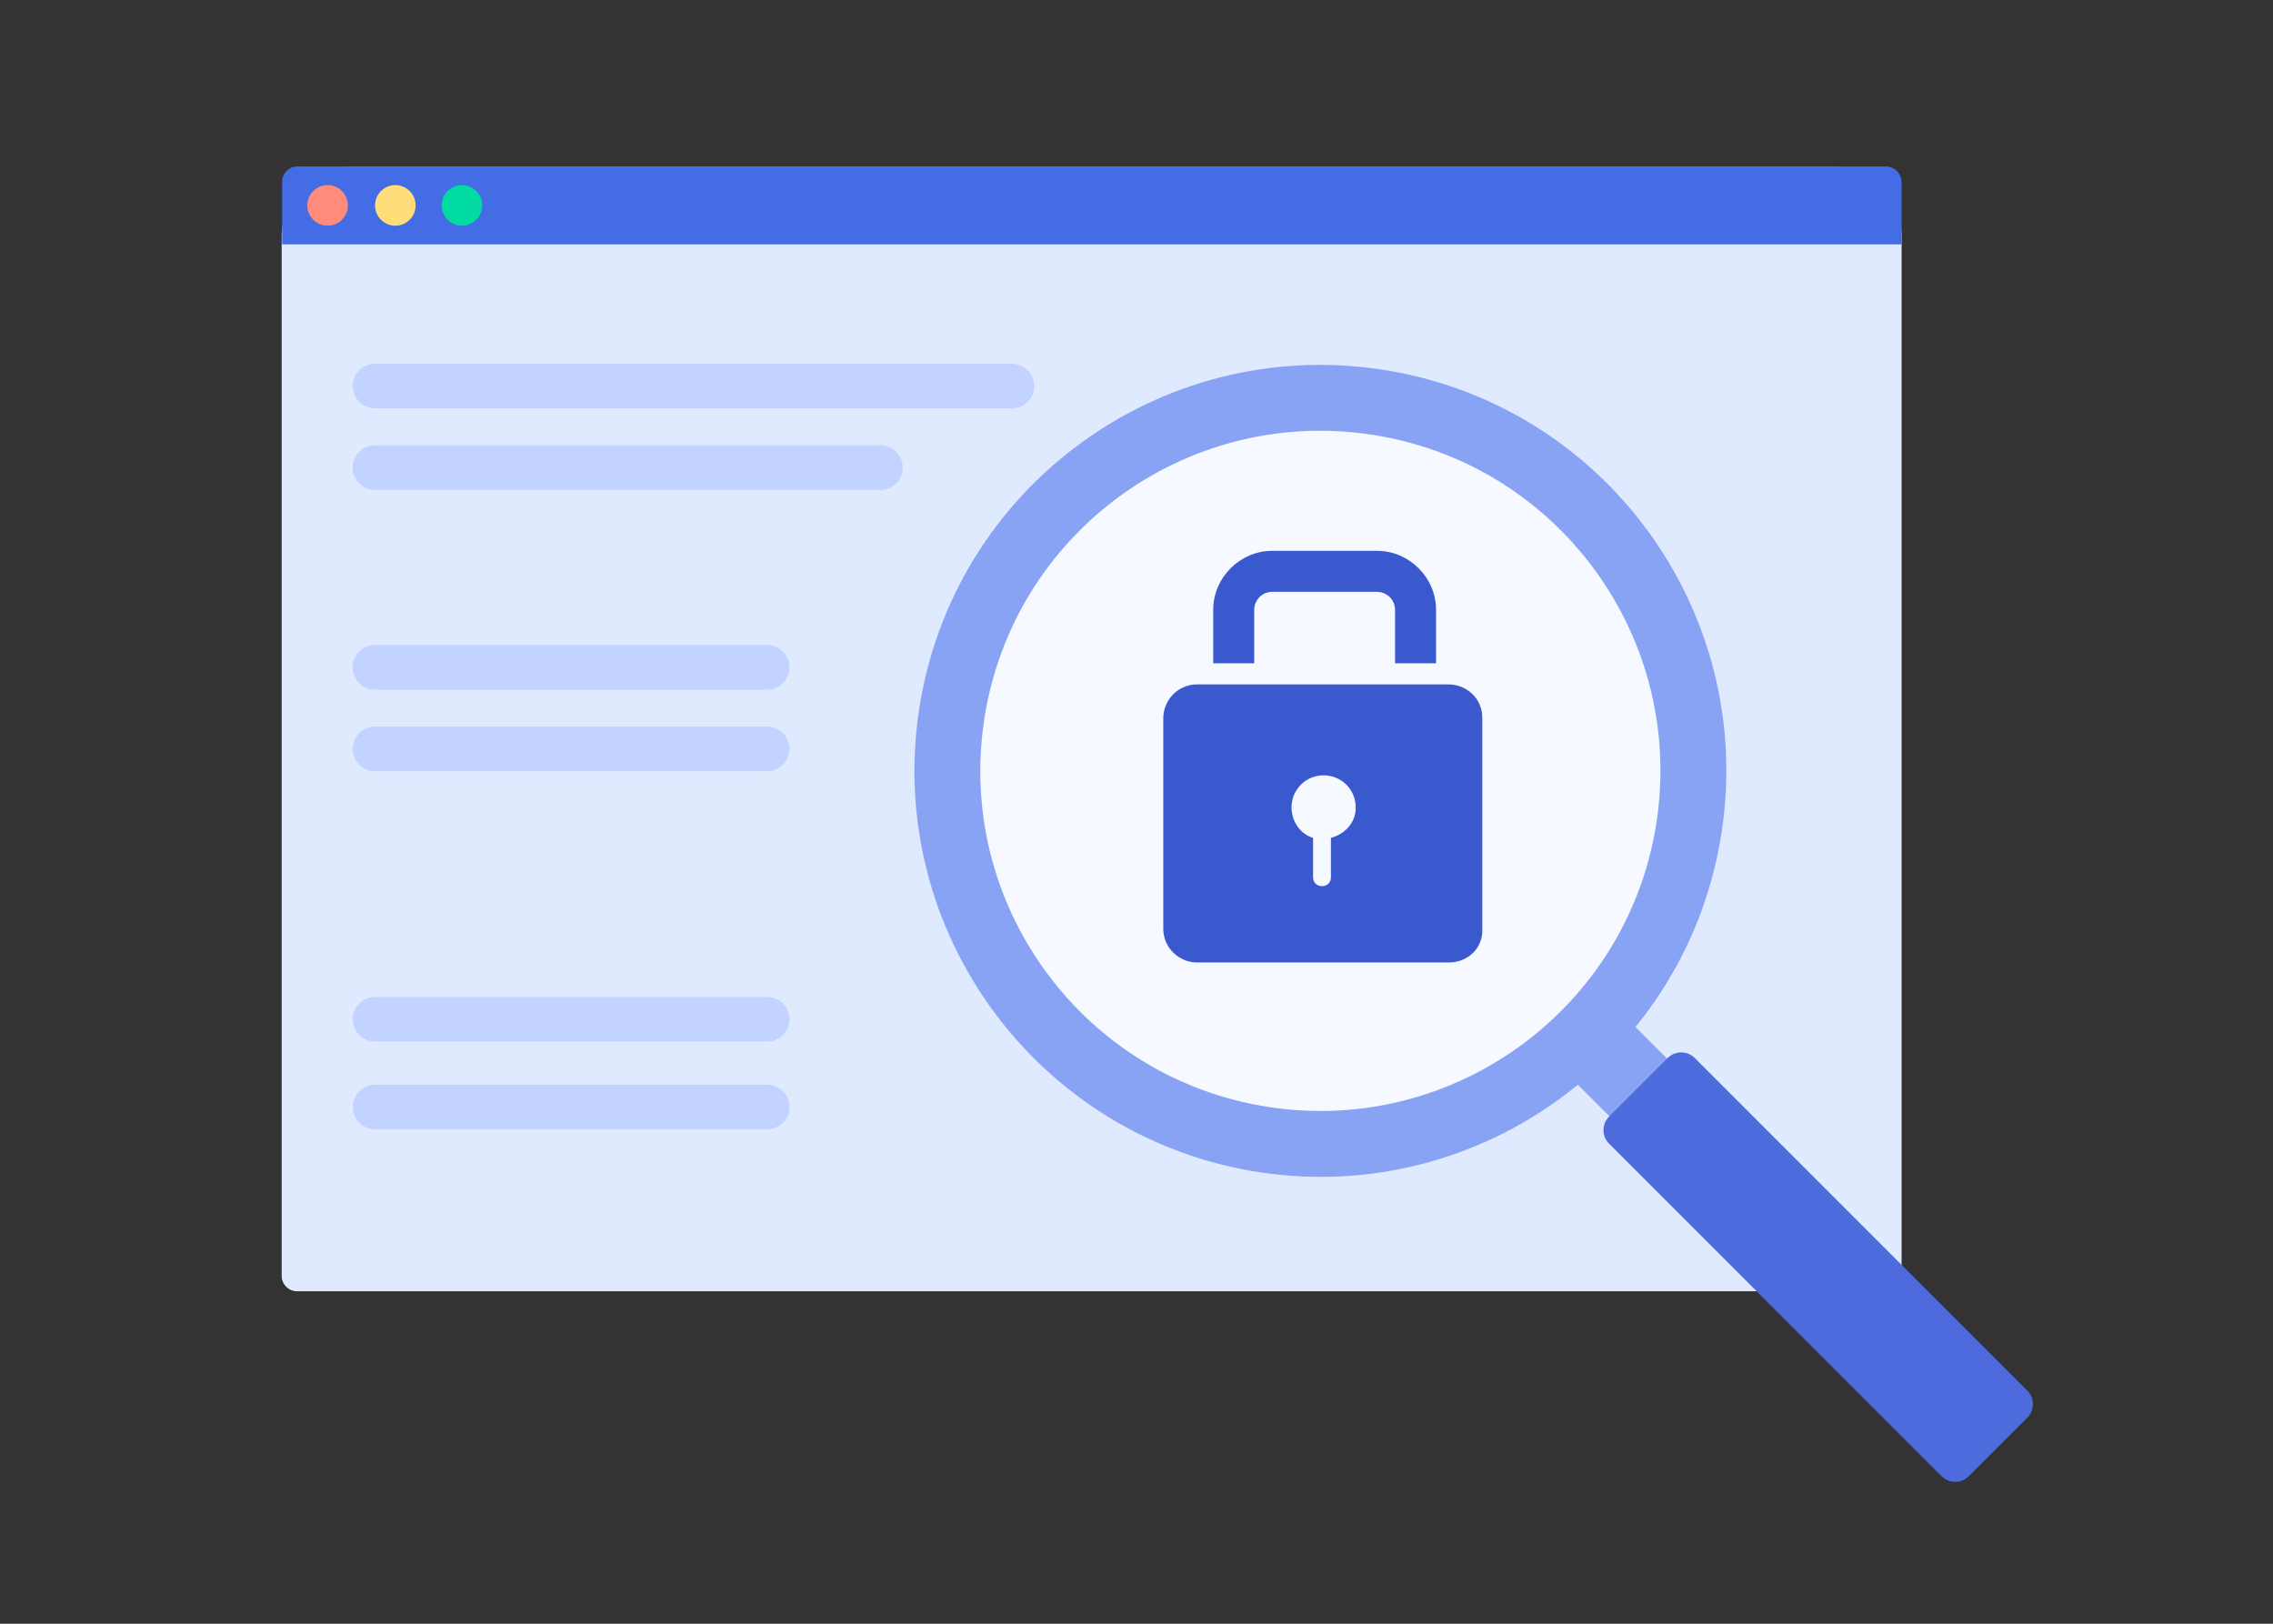
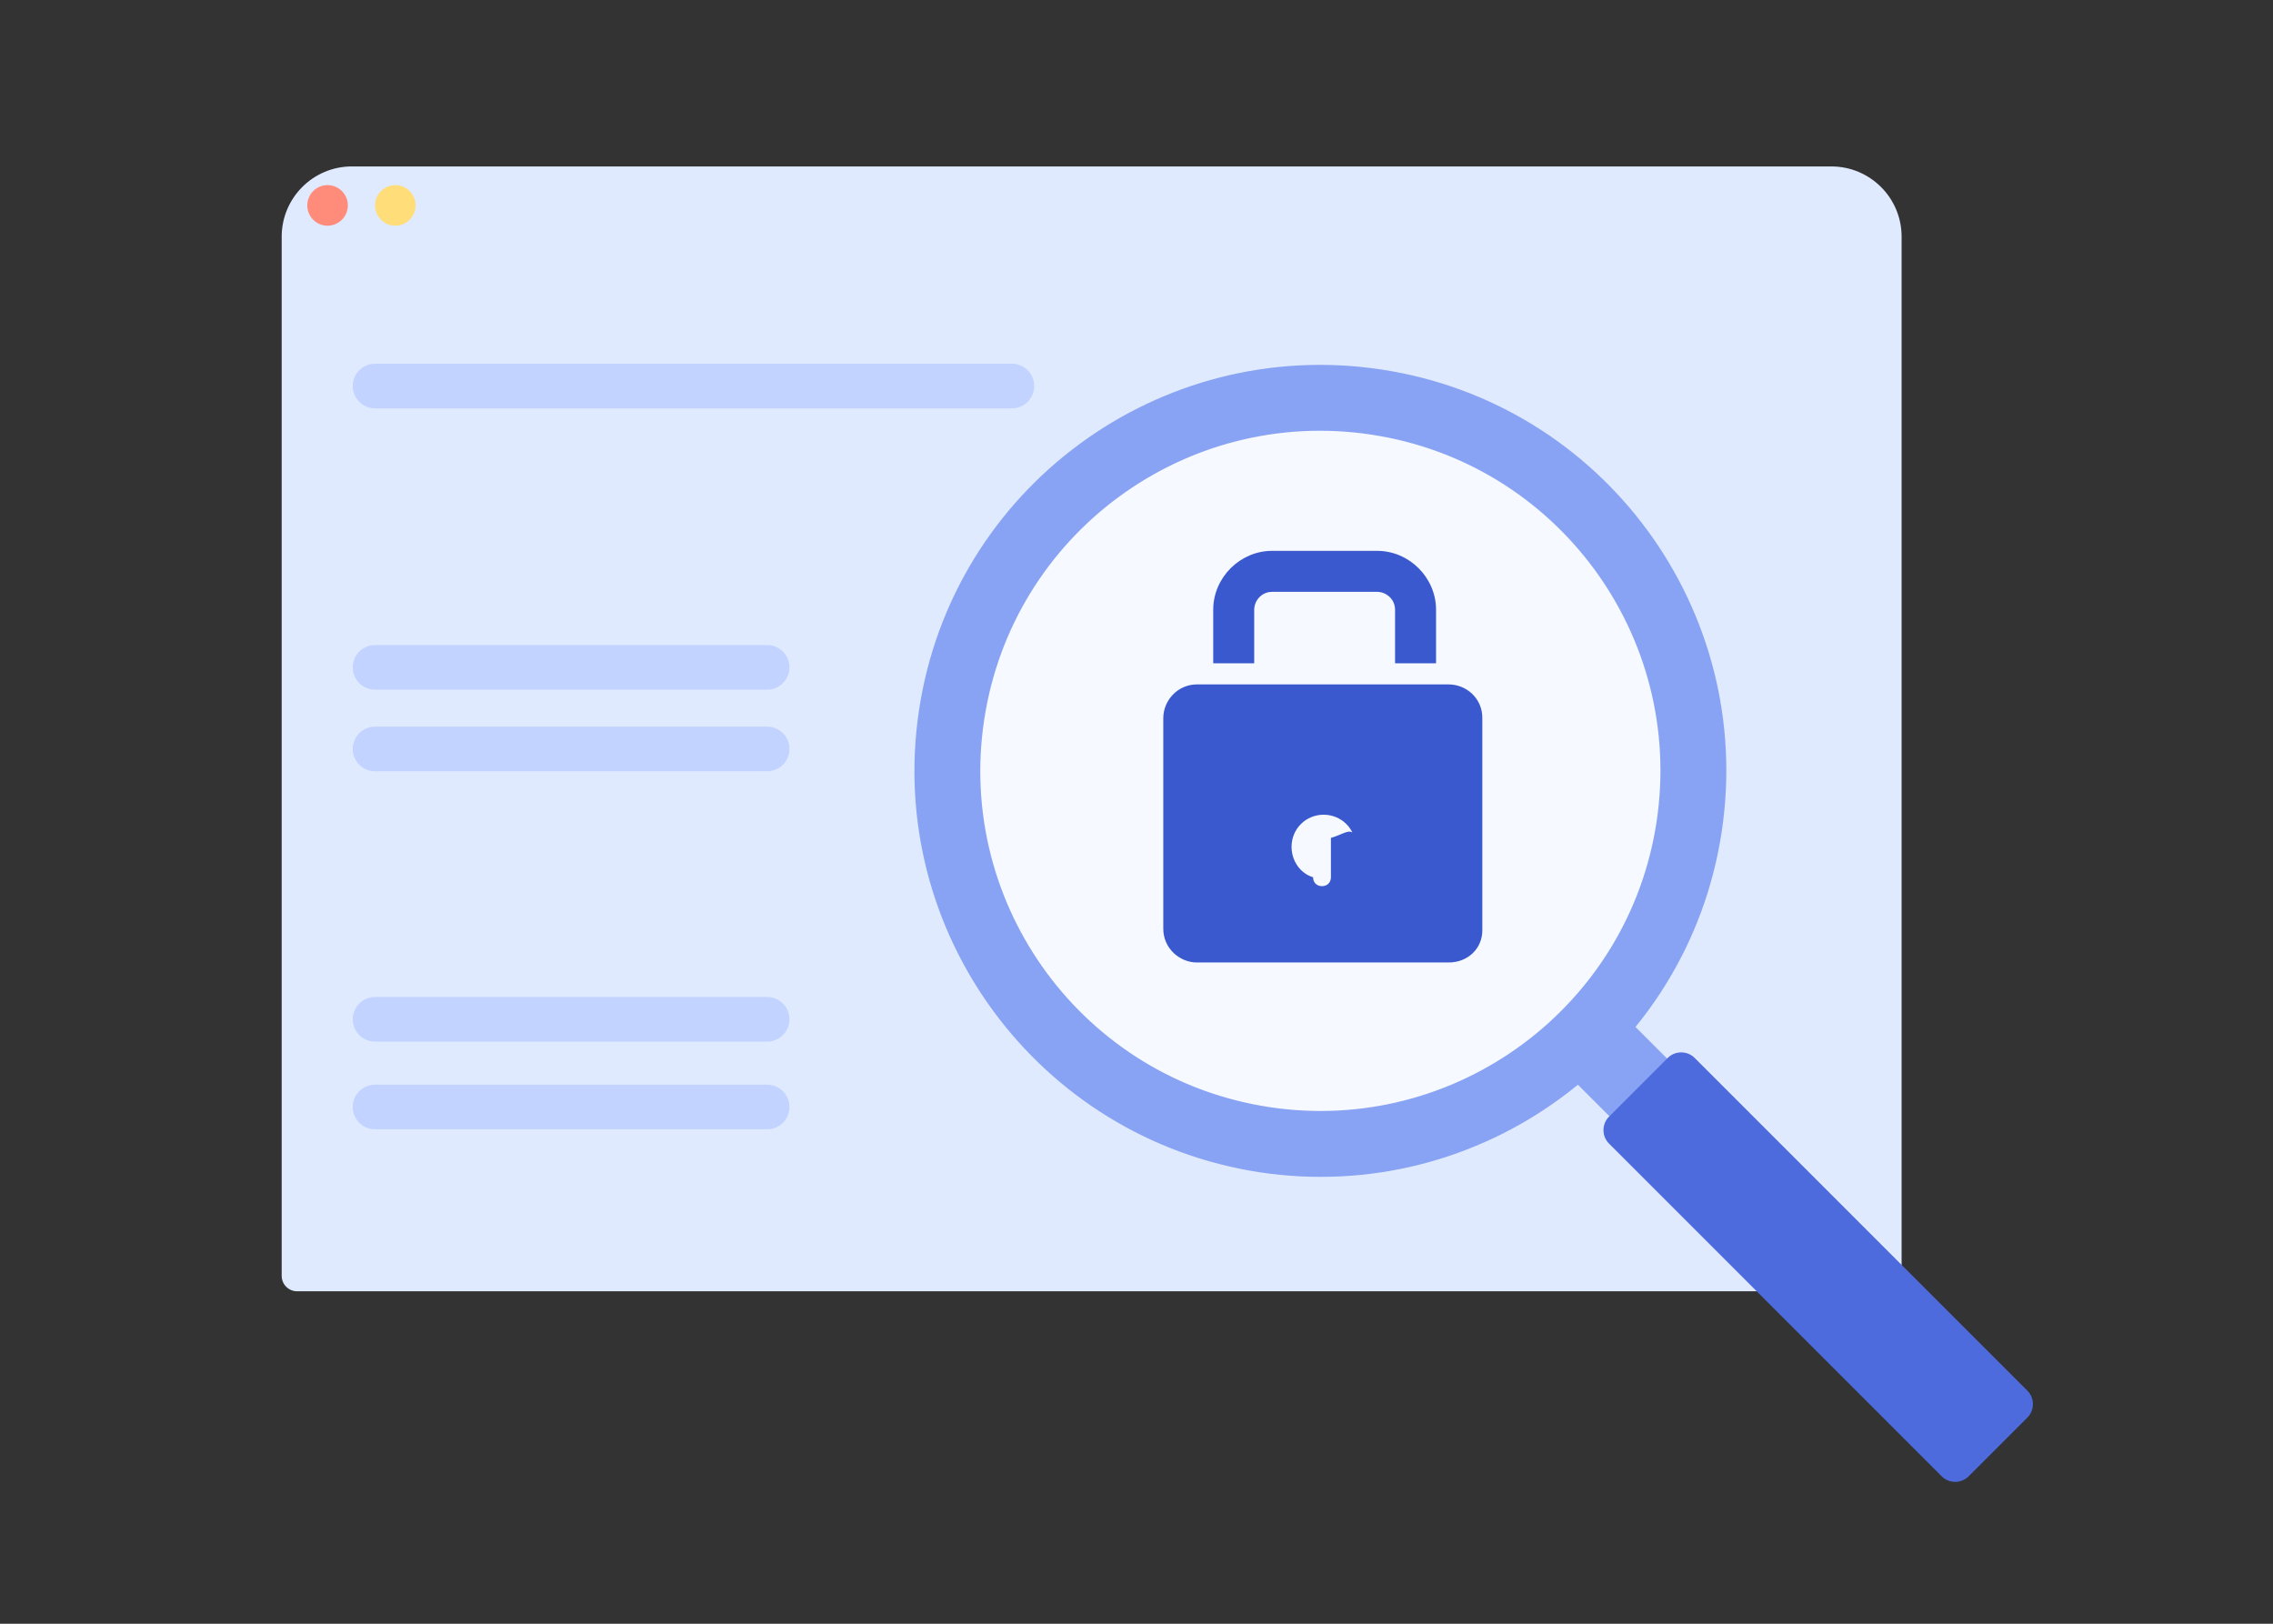
<svg xmlns="http://www.w3.org/2000/svg" id="Ebene_1" style="enable-background:new 0 0 560 400;" version="1.1" viewBox="0 0 560 400" x="0px" y="0px">
  <rect x="0" y="0" width="560" height="400" fill="#333333" stroke="none" />
  <style type="text/css">
	.st0{fill:#3A59CF;}
	.st1{fill:#89A3F4;}
	.st2{fill:#6B87E9;}
	.st3{fill:#C2D3FF;}
	.st4{fill:#A5BBFA;}
	.st5{fill:#E3EBFF;}
	.st6{fill:none;stroke:#C2D3FF;stroke-width:6.513;stroke-linecap:round;stroke-miterlimit:10;}
	.st7{fill:none;stroke:#E3EBFF;stroke-width:6.513;stroke-linecap:round;stroke-miterlimit:10;}
	.st8{fill:#E3EBFF;stroke:#A5BBFA;stroke-width:5.428;stroke-miterlimit:10;}
	.st9{fill:#C2D3FF;stroke:#A5BBFA;stroke-width:5.428;stroke-miterlimit:10;}
	.st10{fill:#4D6BDD;}
	.st11{fill:none;stroke:#4D6BDD;stroke-width:8;stroke-linecap:round;stroke-miterlimit:10;}
	.st12{opacity:0.5;fill:#C2D3FF;enable-background:new    ;}
	.st13{fill:#FFD749;}
	.st14{fill:#122C7A;}
	.st15{fill:#FFFFFF;}
	.st16{fill:#FEC700;}
	.st17{fill:#C61A27;}
	.st18{fill-rule:evenodd;clip-rule:evenodd;fill:#13B0E1;}
	.st19{fill-rule:evenodd;clip-rule:evenodd;fill:#5F5BB4;}
	.st20{fill:#263240;}
	.st21{fill:#5F5BB4;}
	.st22{fill:#143396;}
	.st23{fill:#1037B5;}
	.st24{fill:none;stroke:#C2D3FF;stroke-width:6;stroke-linecap:round;stroke-miterlimit:10;}
	.st25{fill:none;stroke:#E3EBFF;stroke-width:6;stroke-linecap:round;stroke-miterlimit:10;}
	.st26{fill:#E3EBFF;stroke:#A5BBFA;stroke-width:5;stroke-miterlimit:10;}
	.st27{fill:#C2D3FF;stroke:#A5BBFA;stroke-width:5;stroke-miterlimit:10;}
	.st28{fill:none;stroke:#C2D3FF;stroke-width:7.291;stroke-linecap:round;stroke-miterlimit:10;}
	.st29{fill:none;stroke:#E3EBFF;stroke-width:7.291;stroke-linecap:round;stroke-miterlimit:10;}
	.st30{fill:#E3EBFF;stroke:#A5BBFA;stroke-width:6.076;stroke-miterlimit:10;}
	.st31{fill:#C2D3FF;stroke:#A5BBFA;stroke-width:6.076;stroke-miterlimit:10;}
	.st32{fill:none;stroke:#A5BBFA;stroke-width:6;stroke-linecap:round;stroke-miterlimit:10;}
	.st33{fill:#A5BBFA;stroke:#89A3F4;stroke-width:5;stroke-miterlimit:10;}
	.st34{fill:#FF6B4A;}
	.st35{fill:#E25139;}
	.st36{fill:#FC9381;}
	.st37{fill:#F9BEB7;}
	.st38{fill:none;stroke:#FC9381;stroke-width:5.663;stroke-linecap:round;stroke-miterlimit:10;}
	.st39{fill:none;stroke:#F9BEB7;stroke-width:5.663;stroke-linecap:round;stroke-miterlimit:10;}
	.st40{fill:#F9BEB7;stroke:#FC9381;stroke-width:4.719;stroke-miterlimit:10;}
	.st41{fill:#FC9381;stroke:#FF6B4A;stroke-width:4.719;stroke-miterlimit:10;}
	.st42{fill:none;stroke:#3A59CF;stroke-width:17.207;stroke-miterlimit:10;}
	.st43{opacity:0.51;fill:#C2D3FF;}
	.st44{fill:none;stroke:#A5BBFA;stroke-width:20.712;stroke-miterlimit:10;}
	.st45{fill:none;stroke:#A5BBFA;stroke-width:20.712;stroke-linecap:round;stroke-miterlimit:10;}
	.st46{fill:none;stroke:#89A3F4;stroke-width:20.712;stroke-linecap:round;stroke-miterlimit:10;}
	.st47{fill:none;stroke:#89A3F4;stroke-width:20.712;stroke-miterlimit:10;}
	.st48{fill:none;stroke:#A5BBFA;stroke-width:15.946;stroke-miterlimit:10;}
	.st49{fill:none;stroke:#89A3F4;stroke-width:15.946;stroke-miterlimit:10;}
	.st50{fill:none;stroke:#A5BBFA;stroke-width:15.946;stroke-linecap:round;stroke-miterlimit:10;}
	.st51{fill:none;stroke:#89A3F4;stroke-width:15.946;stroke-linecap:round;stroke-miterlimit:10;}
	.st52{fill:none;stroke:#4D6BDD;stroke-width:10.317;stroke-linecap:round;stroke-miterlimit:10;}
	.st53{fill:none;stroke:#A5BBFA;stroke-width:16.614;stroke-miterlimit:10;}
	.st54{fill:none;stroke:#89A3F4;stroke-width:16.614;stroke-miterlimit:10;}
	.st55{fill:none;stroke:#A5BBFA;stroke-width:16.614;stroke-linecap:round;stroke-miterlimit:10;}
	.st56{fill:none;stroke:#89A3F4;stroke-width:16.614;stroke-linecap:round;stroke-miterlimit:10;}
	.st57{fill:none;stroke:#C2D3FF;stroke-width:6.695;stroke-linecap:round;stroke-miterlimit:10;}
	.st58{fill:none;stroke:#E3EBFF;stroke-width:6.695;stroke-linecap:round;stroke-miterlimit:10;}
	.st59{fill:#E3EBFF;stroke:#A5BBFA;stroke-width:5.579;stroke-miterlimit:10;}
	.st60{fill:#C2D3FF;stroke:#A5BBFA;stroke-width:5.579;stroke-miterlimit:10;}
	.st61{fill:#394975;}
	.st62{fill:#14C57E;}
	.st63{fill:#536BD6;}
	.st64{fill:none;stroke:#C2D3FF;stroke-width:1.448;stroke-miterlimit:10;}
	.st65{fill:none;stroke:#1B38AE;stroke-width:1.841;stroke-linecap:round;stroke-miterlimit:10;}
	.st66{fill-rule:evenodd;clip-rule:evenodd;fill:#FF6B4A;}
	.st67{fill-rule:evenodd;clip-rule:evenodd;fill:#14C17E;}
	.st68{fill:none;stroke:#FFFFFF;stroke-width:10.996;stroke-linecap:round;stroke-miterlimit:10;}
	.st69{clip-path:url(#SVGID_00000085943739636735930480000012989896847453736637_);}
	.st70{fill:#0A0908;}
	.st71{clip-path:url(#SVGID_00000139253026879187811670000011830152171271345087_);}
	
		.st72{fill:none;stroke:#A5BBFA;stroke-width:5;stroke-linecap:round;stroke-linejoin:round;stroke-miterlimit:10;stroke-dasharray:15,18;}
	.st73{fill:#E0EAFF;}
	.st74{fill:#446CE4;}
	.st75{fill:#FF8B7B;}
	.st76{fill:#FFDE79;}
	.st77{fill:#00DBA1;}
	.st78{fill:none;stroke:#C2D3FF;stroke-width:11;stroke-linecap:round;stroke-miterlimit:10;}
	.st79{opacity:0.71;fill:#FFFFFF;}
	.st80{fill:#89A3F4;stroke:#89A3F4;stroke-width:1.567;stroke-miterlimit:10;}
</style>
  <g>
    <path class="st73" d="M464.7,318.1H73.2c-2.1,0-3.8-1.7-3.8-3.8v-256c0-9.5,7.7-17.3,17.3-17.3h364.5c9.5,0,17.3,7.7,17.3,17.3v256&#10;  C468.5,316.4,466.8,318.1,464.7,318.1z" />
-     <path class="st74" d="M464.6,41H73.3c-2.1,0-3.8,1.7-3.8,3.8v15.4h399V44.9C468.5,42.7,466.7,41,464.6,41z" />
    <circle class="st75" cx="80.7" cy="50.6" r="5" />
    <circle class="st76" cx="97.4" cy="50.6" r="5" />
-     <circle class="st77" cx="113.8" cy="50.6" r="5" />
  </g>
  <line class="st78" x1="92.4" x2="249.3" y1="95.1" y2="95.1" />
-   <line class="st78" x1="92.4" x2="216.9" y1="115.2" y2="115.2" />
  <line class="st78" x1="92.4" x2="189" y1="164.4" y2="164.4" />
  <line class="st78" x1="92.4" x2="189" y1="184.5" y2="184.5" />
  <line class="st78" x1="92.4" x2="189" y1="251.1" y2="251.1" />
  <line class="st78" x1="92.4" x2="189" y1="272.7" y2="272.7" />
  <g>
    <g>
      <path class="st79" d="M311.8,279.7c49.7,7.5,96.1-26.6,103.6-76.3c3.3-21.5-1.3-42.3-11.5-59.7c-13.4-22.9-36.6-39.7-64.9-44&#10;   c-44.2-6.7-85.7,19.5-99.7,60.4c-1.8,5.1-3.1,10.4-3.9,16C228,225.7,262.1,272.1,311.8,279.7z" />
      <path class="st80" d="M310.4,288c54.2,8.2,104.8-29,113-83.2c8.2-54.2-29-104.8-83.2-113s-104.8,29-113,83.2&#10;   C219,229.2,256.3,279.7,310.4,288z M312.6,273.5c-46.2-7-77.9-50.1-70.9-96.3c7-46.2,50.1-77.9,96.3-70.9s77.9,50.1,70.9,96.3&#10;   C401.9,248.7,358.8,280.5,312.6,273.5z" />
      <rect class="st1" height="20.1" transform="matrix(0.707 -0.707 0.707 0.707 -69.349 359.451)" width="20.1" x="389.2" y="253.4" />
      <path class="st10" d="M499.5,349.2L485,363.7c-1.8,1.8-4.8,1.8-6.6,0l-82-82c-1.8-1.8-1.8-4.8,0-6.6l14.5-14.5&#10;   c1.8-1.8,4.8-1.8,6.6,0l82,82C501.3,344.4,501.3,347.4,499.5,349.2z" />
    </g>
    <g>
      <path class="st0" d="M309,150.2c0-2.2,1.8-4.4,4.4-4.4h25.9c2.2,0,4.4,1.8,4.4,4.4v13.2h10.1v-13.2c0-7.9-6.6-14.5-14.5-14.5&#10;   h-25.9c-7.9,0-14.5,6.6-14.5,14.5v13.2H309V150.2z" />
-       <path class="st0" d="M356.9,168.6h-62c-4.8,0-8.3,4-8.3,8.3v51.9c0,4.8,4,8.3,8.3,8.3h62c4.8,0,8.3-3.5,8.3-7.9V177&#10;   C365.3,172.1,361.3,168.6,356.9,168.6z M327.9,206.4v9.7c0,1.3-0.9,2.2-2.2,2.2c-1.3,0-2.2-0.9-2.2-2.2v-9.7&#10;   c-3.1-0.9-5.3-4-5.3-7.5c0-4.4,3.5-7.9,7.9-7.9s7.9,3.5,7.9,7.9C334.1,202.5,331.4,205.5,327.9,206.4z" />
+       <path class="st0" d="M356.9,168.6h-62c-4.8,0-8.3,4-8.3,8.3v51.9c0,4.8,4,8.3,8.3,8.3h62c4.8,0,8.3-3.5,8.3-7.9V177&#10;   C365.3,172.1,361.3,168.6,356.9,168.6z M327.9,206.4v9.7c0,1.3-0.9,2.2-2.2,2.2c-1.3,0-2.2-0.9-2.2-2.2c-3.1-0.9-5.3-4-5.3-7.5c0-4.4,3.5-7.9,7.9-7.9s7.9,3.5,7.9,7.9C334.1,202.5,331.4,205.5,327.9,206.4z" />
    </g>
  </g>
</svg>